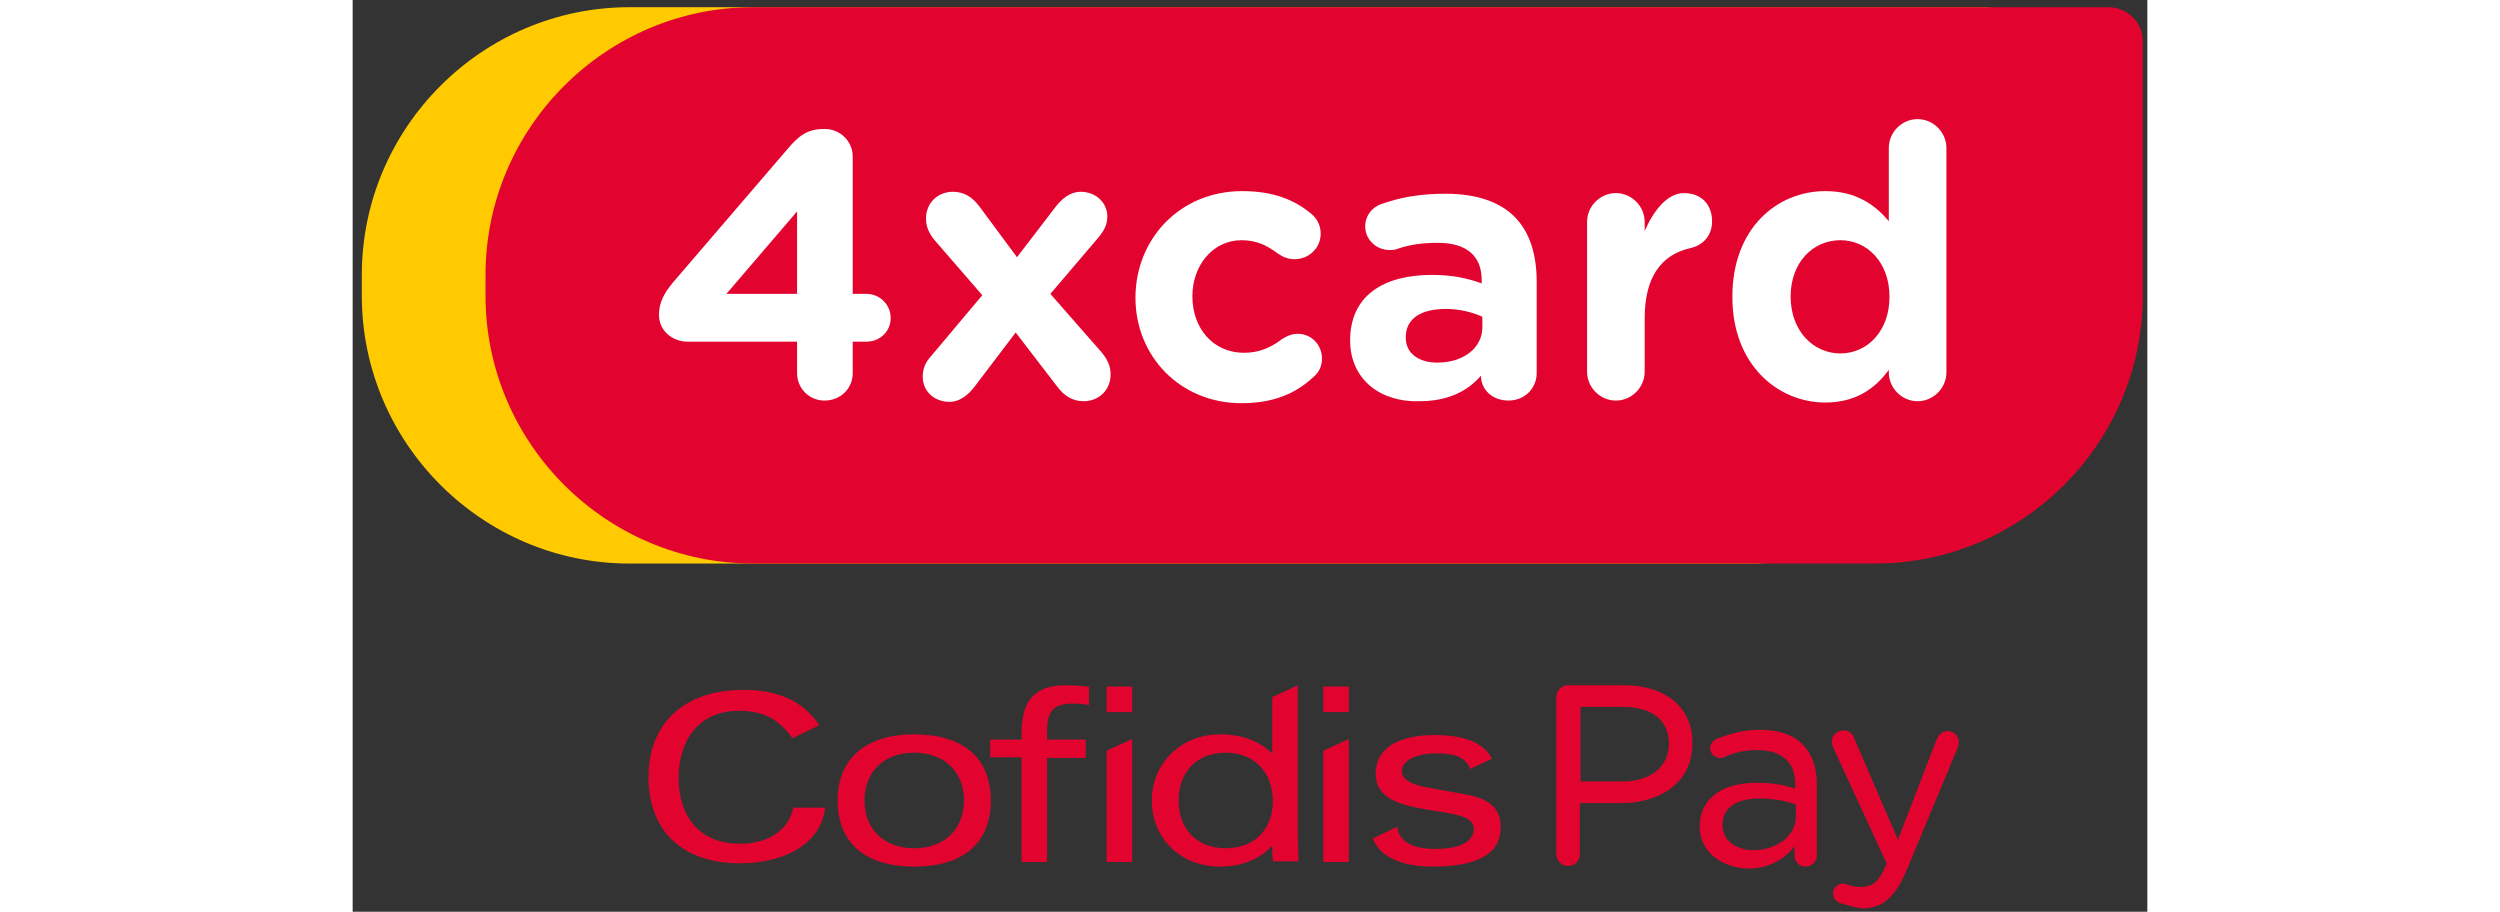
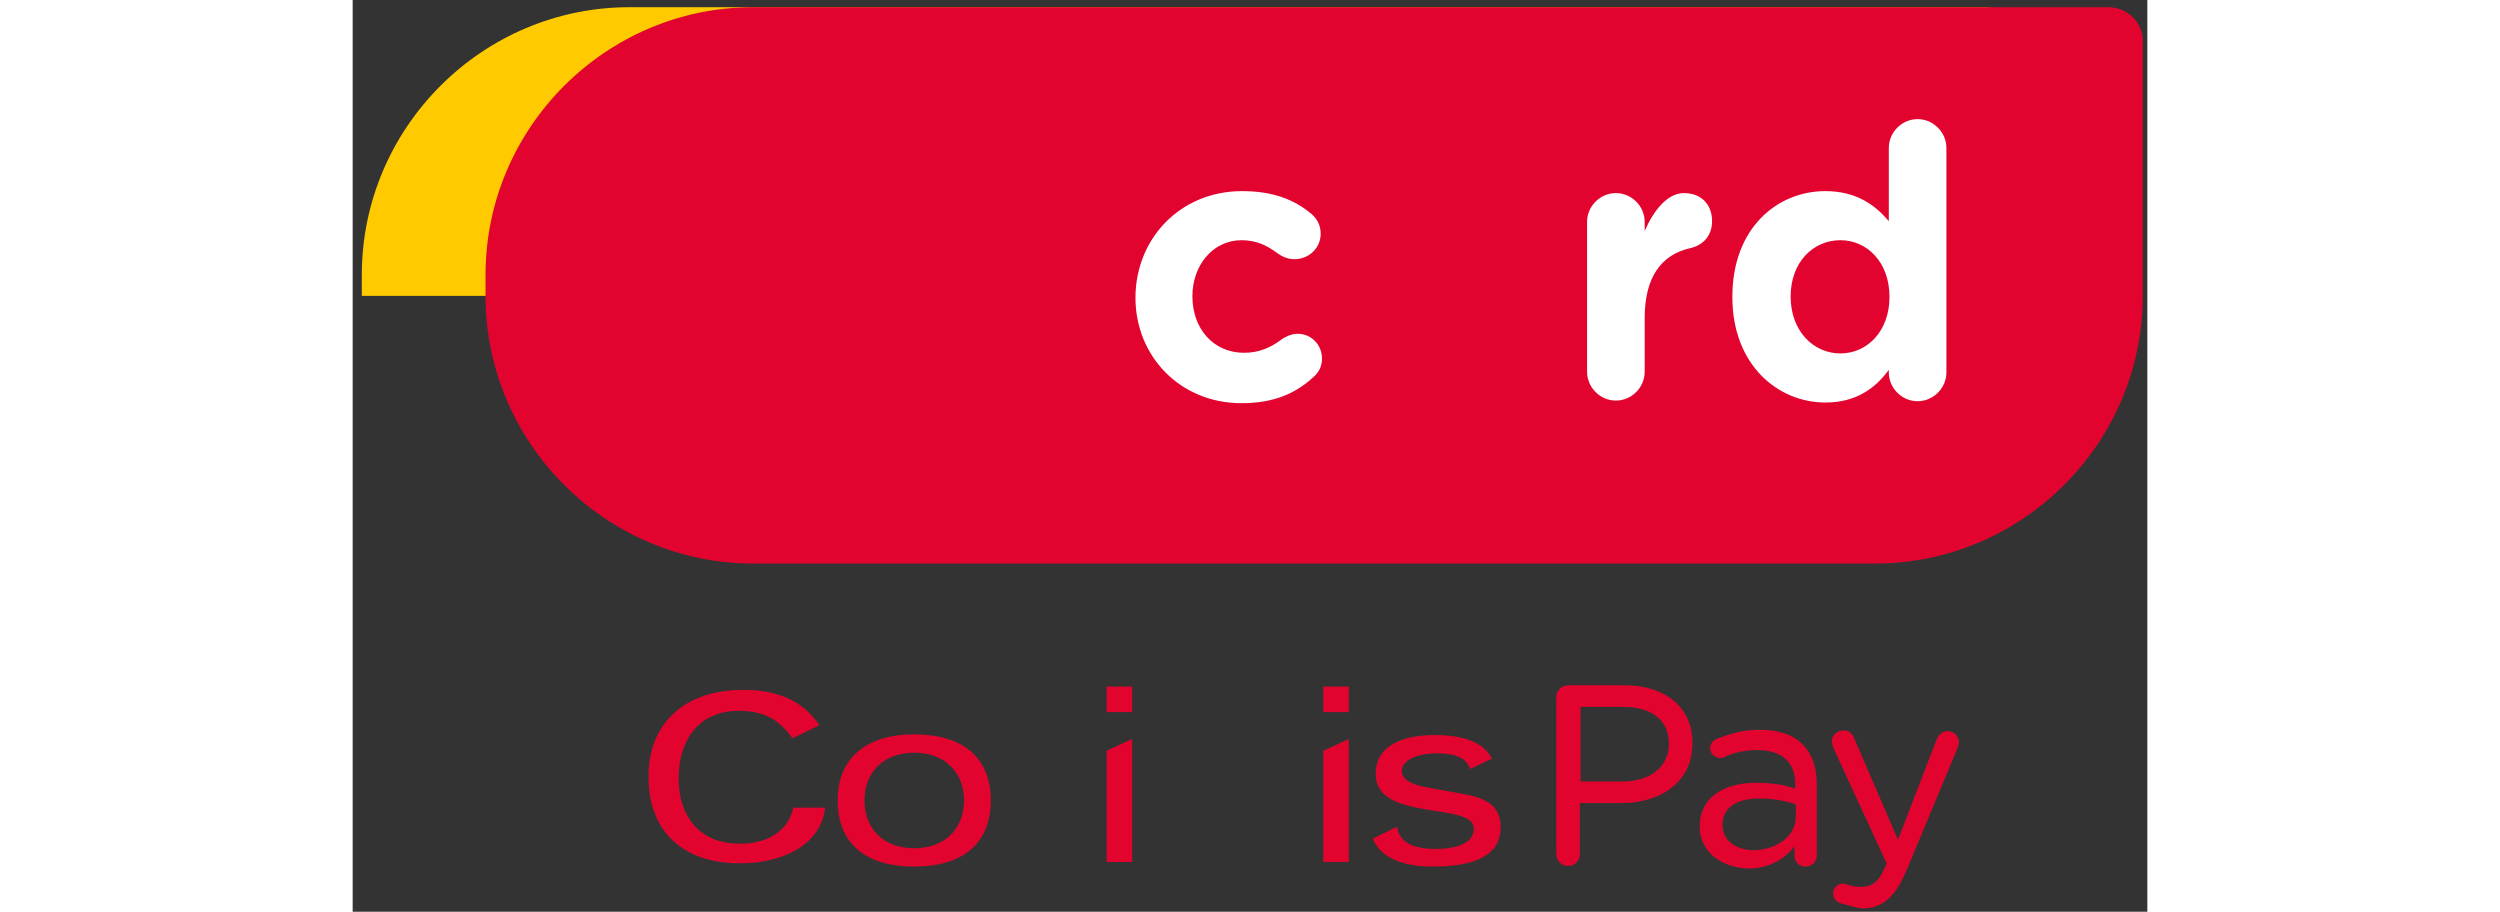
<svg xmlns="http://www.w3.org/2000/svg" version="1.1" id="Capa_1" x="0px" y="0px" viewBox="0 0 274.2 139.3" style="enable-background:new 0 0 274.2 139.3;" height="100" xml:space="preserve">
  <rect x="0" y="0" width="274.2" height="139.3" fill="#333333" stroke="none" />
  <style type="text/css">
	.st0{fill:#E2042F;}
	.st1{fill:#FFCB00;}
	.st2{fill:#FFFFFF;}
</style>
  <g>
    <g>
      <g>
        <g>
          <g>
            <path class="st0" d="M67.3,123.6c-0.4,1.3-0.9,2.3-1.8,3.1c-1,1-2.4,1.7-4.1,2c-0.8,0.2-1.4,0.2-2.3,0.2c-6.2,0-9.3-4.3-9.3-10       s3-10.3,9.2-10.3c2.1,0,3.7,0.4,5.1,1.2c1.5,0.9,2.6,2.3,3.1,3l4.1-2c-2.5-3.8-6.5-5.4-11.6-5.4c-8.9,0-14.5,5-14.5,13.3       c0,8,4.9,13.2,14,13.2c6.2,0,12.3-2.6,13-8.5h-4.9V123.6z" />
            <g>
              <g>
                <g>
                  <path class="st0" d="M85.8,132.4c-7.5,0-11.7-3.6-11.7-10.1c0-6.4,4.3-10.1,11.7-10.1c7.5,0,11.7,3.6,11.7,10.1          C97.5,128.8,93.3,132.4,85.8,132.4L85.8,132.4z M85.8,115c-4.6,0-7.6,2.9-7.6,7.3s3,7.3,7.6,7.3s7.6-2.9,7.6-7.3          S90.4,115,85.8,115L85.8,115z" />
                </g>
                <g>
-                   <path class="st0" d="M106.1,131.7h-3.9v-16h-4.8V113h4.8v-1c0-5.1,2.1-7.3,6.8-7.3c1.1,0,2.4,0.1,3.4,0.2h0.1v2.8h-0.1          c-0.5-0.1-1.4-0.2-2.4-0.2c-2.8,0-3.9,1.1-3.9,4v1.5h5.9v2.8h-5.9V131.7L106.1,131.7z" />
-                 </g>
+                   </g>
              </g>
              <g>
                <g>
                  <path class="st0" d="M152.2,108.8h-3.9v-3.9h3.9V108.8L152.2,108.8z" />
                </g>
                <g>
                  <path class="st0" d="M152.2,131.7h-3.9v-17l3.7-1.7h0.2V131.7L152.2,131.7z" />
                </g>
              </g>
              <g>
                <g>
                  <path class="st0" d="M119.1,108.8h-3.9v-3.9h3.9V108.8L119.1,108.8z" />
                </g>
                <g>
                  <path class="st0" d="M119.1,131.7h-3.9v-17l3.9-1.8V131.7L119.1,131.7z" />
                </g>
              </g>
              <g>
                <g>
                  <path class="st0" d="M165,132.4c-4.8,0-8-1.5-9.1-4.2v-0.1l3.7-1.8v0.2c0.4,2.1,2.3,3.2,5.8,3.2c3.8,0,5.9-1.1,5.9-3.1          c0-1.8-2.7-2.2-5.9-2.7c-4.3-0.7-9.1-1.4-9.1-5.7c0-3.8,3.3-5.9,9.1-5.9c3.1,0,7.1,0.6,8.6,3.5l0.1,0.1l-3.4,1.6v-0.1          c-0.6-1.6-2.2-2.3-5-2.3c-3.2,0-5.4,1.1-5.4,2.7c0,1.2,1.2,2,3.8,2.5l6.1,1.1c3.6,0.7,5.2,2.2,5.2,5          C175.4,130.4,172,132.4,165,132.4L165,132.4z" />
                </g>
              </g>
              <g>
-                 <path class="st0" d="M132.5,132.4c-6,0-10.4-4.3-10.4-10.1c0-5.7,4.5-10.1,10.4-10.1c3.4,0,6,1,8,2.9v-8.6l3.7-1.7h0.2v22.4         c0,1.2,0.1,2.7,0.1,4.3v0.1h-3.9v-0.1c-0.1-0.7-0.1-1.5-0.1-2.3C138.6,131.3,135.8,132.4,132.5,132.4L132.5,132.4z          M133.4,115c-4.4,0-7.2,2.9-7.2,7.3s2.8,7.3,7.2,7.3s7.2-2.9,7.2-7.3C140.5,117.9,137.7,115,133.4,115L133.4,115z" />
-               </g>
+                 </g>
            </g>
          </g>
        </g>
      </g>
      <g>
        <path class="st0" d="M183.9,106.5c0-1,0.8-1.8,1.8-1.8h8.6c6.3,0,10.4,3.4,10.4,8.8v0.1c0,6-5,9.1-10.9,9.1h-6.3v7.8     c0,1-0.8,1.8-1.8,1.8s-1.8-0.8-1.8-1.8V106.5z M194,119.4c4.3,0,7.1-2.3,7.1-5.7v-0.1c0-3.7-2.8-5.6-7-5.6h-6.5v11.4     C187.6,119.4,194,119.4,194,119.4z" />
        <path class="st0" d="M205.8,126.3L205.8,126.3c0-4.4,3.6-6.7,8.6-6.7c2.5,0,4.3,0.3,6,0.9v-0.7c0-3.4-2.1-5.2-5.8-5.2     c-2,0-3.6,0.4-5.1,1.1c-0.2,0.1-0.4,0.1-0.6,0.1c-0.8,0-1.5-0.7-1.5-1.5c0-0.7,0.5-1.2,1-1.4c2-0.8,4-1.4,6.6-1.4     c2.9,0,5.2,0.8,6.6,2.3c1.4,1.4,2.1,3.5,2.1,6.1v10.8c0,1-0.8,1.7-1.7,1.7c-1,0-1.7-0.7-1.7-1.6v-1.5c-1.4,1.8-3.7,3.4-7.1,3.4     C209.5,132.6,205.8,130.4,205.8,126.3z M220.5,124.7v-1.8c-1.4-0.5-3.3-0.9-5.6-0.9c-3.6,0-5.6,1.5-5.6,4v0.1     c0,2.4,2.2,3.8,4.8,3.8C217.7,129.8,220.5,127.7,220.5,124.7z" />
        <path class="st0" d="M227.3,138c-0.5-0.2-1.1-0.6-1.1-1.5s0.7-1.5,1.5-1.5c0.3,0,0.5,0.1,0.8,0.2c0.6,0.2,1.1,0.3,2,0.3     c1.7,0,2.8-0.9,3.7-3.2l0.2-0.3l-8.2-17.8c-0.1-0.3-0.2-0.6-0.2-0.9c0-1,0.8-1.7,1.8-1.7c0.9,0,1.4,0.5,1.7,1.4l6.6,15.3L242,113     c0.3-0.7,0.8-1.3,1.7-1.3s1.7,0.7,1.7,1.7c0,0.3-0.1,0.6-0.2,0.9l-7.8,18.7c-1.8,4.2-3.7,5.8-6.9,5.8     C229.4,138.6,228.4,138.3,227.3,138z" />
      </g>
    </g>
    <g>
-       <path class="st1" d="M249.3,1.1h-35.6H42.3C19.8,1.1,1.4,19.5,1.4,42v3.2c0,22.5,18.4,40.9,40.9,40.9h171.4    c22.5,0,40.9-18.4,40.9-40.9V42V6.4C254.7,3.5,252.3,1.1,249.3,1.1z" />
+       <path class="st1" d="M249.3,1.1h-35.6H42.3C19.8,1.1,1.4,19.5,1.4,42v3.2h171.4    c22.5,0,40.9-18.4,40.9-40.9V42V6.4C254.7,3.5,252.3,1.1,249.3,1.1z" />
      <path class="st0" d="M268.2,1.1h-35.6H61.2C38.7,1.1,20.3,19.5,20.3,42v3.2c0,22.5,18.4,40.9,40.9,40.9h171.4    c22.5,0,40.9-18.4,40.9-40.9V42V6.4C273.6,3.5,271.2,1.1,268.2,1.1z" />
    </g>
    <g>
-       <path class="st2" d="M67.9,52.2H51.2c-2.4,0-4.4-1.7-4.4-4.1c0-1.9,0.8-3.3,2.1-4.9l17.6-20.5c1.7-2,3-3,5.6-3    c2.4,0,4.3,1.9,4.3,4.2v21h2.1c2,0,3.7,1.6,3.7,3.7c0,2-1.6,3.6-3.7,3.6h-2.1V57c0,2.4-1.9,4.2-4.3,4.2s-4.2-1.9-4.2-4.2V52.2z     M67.9,44.9V32.3L57.1,44.9H67.9z" />
-       <path class="st2" d="M88.3,54.5l7.9-9.4L89,36.8c-1-1.2-1.4-2.2-1.4-3.4c0-2.5,1.9-4.1,4.1-4.1c1.7,0,3,0.8,4.1,2.3l5.7,7.7    l5.9-7.7c1-1.3,2.3-2.3,3.8-2.3c2.3,0,4.1,1.6,4.1,3.8c0,1.2-0.5,2.1-1.2,3l-7.5,8.8l7.8,8.9c1,1.2,1.4,2.2,1.4,3.4    c0,2.5-1.9,4.1-4.1,4.1c-1.7,0-3-0.8-4.1-2.3l-6.3-8.2L95,59.1c-1,1.3-2.3,2.3-3.8,2.3c-2.3,0-4.1-1.6-4.1-3.8    C87.1,56.3,87.5,55.4,88.3,54.5z" />
      <path class="st2" d="M119.6,45.5L119.6,45.5c0-9,6.8-16.3,16.3-16.3c4.7,0,8,1.3,10.6,3.5c0.6,0.5,1.4,1.5,1.4,3    c0,2.2-1.8,3.9-4,3.9c-1.2,0-2-0.5-2.6-0.9c-1.6-1.2-3.2-2-5.5-2c-4.4,0-7.5,3.9-7.5,8.5v0.1c0,4.8,3.1,8.6,7.9,8.6    c2.3,0,4.1-0.8,5.8-2.1c0.5-0.3,1.3-0.8,2.4-0.8c2.1,0,3.7,1.7,3.7,3.8c0,1.2-0.5,2.1-1.3,2.8c-2.6,2.4-5.9,4-11,4    C126.4,61.6,119.6,54.4,119.6,45.5z" />
-       <path class="st2" d="M152.4,52L152.4,52c0-6.9,5.2-10,12.5-10c3.1,0,5.4,0.5,7.6,1.3v-0.5c0-3.7-2.3-5.7-6.7-5.7    c-2.4,0-4.4,0.3-6.1,0.9c-0.5,0.2-0.9,0.2-1.3,0.2c-2,0-3.7-1.6-3.7-3.6c0-1.6,1-2.9,2.4-3.4c2.8-1,5.8-1.6,9.9-1.6    c4.8,0,8.3,1.3,10.5,3.5c2.3,2.3,3.4,5.7,3.4,9.9v14c0,2.4-1.9,4.2-4.3,4.2c-2.6,0-4.2-1.8-4.2-3.7v-0.1c-2.1,2.4-5.1,3.9-9.4,3.9    C157.2,61.5,152.4,58.1,152.4,52z M172.6,50v-1.6c-1.5-0.7-3.5-1.2-5.6-1.2c-3.8,0-6.1,1.5-6.1,4.3v0.1c0,2.4,2,3.8,4.8,3.8    C169.8,55.4,172.6,53.1,172.6,50z" />
      <path class="st2" d="M188.6,33.9c0-2.4,2-4.4,4.4-4.4s4.4,2,4.4,4.4v1.4c1.3-3,3.4-5.8,6-5.8c2.7,0,4.3,1.8,4.3,4.3    c0,2.3-1.5,3.7-3.3,4.1c-4.5,1-7,4.5-7,10.7v8.2c0,2.4-2,4.4-4.4,4.4s-4.4-2-4.4-4.4V33.9z" />
      <path class="st2" d="M243.5,56.9c0,2.4-2,4.4-4.4,4.4s-4.4-2-4.4-4.4v-0.4c-2.1,2.9-5.1,5-9.7,5c-7.2,0-14.2-5.7-14.2-16.1v-0.1    c0-10.4,6.8-16.1,14.2-16.1c4.7,0,7.6,2.1,9.7,4.6V22.6c0-2.4,2-4.4,4.4-4.4s4.4,2,4.4,4.4V56.9z M219.7,45.3L219.7,45.3    c0,5.3,3.5,8.7,7.6,8.7s7.5-3.4,7.5-8.6v-0.1c0-5.2-3.4-8.6-7.5-8.6C223.1,36.7,219.7,40.1,219.7,45.3z" />
    </g>
  </g>
</svg>